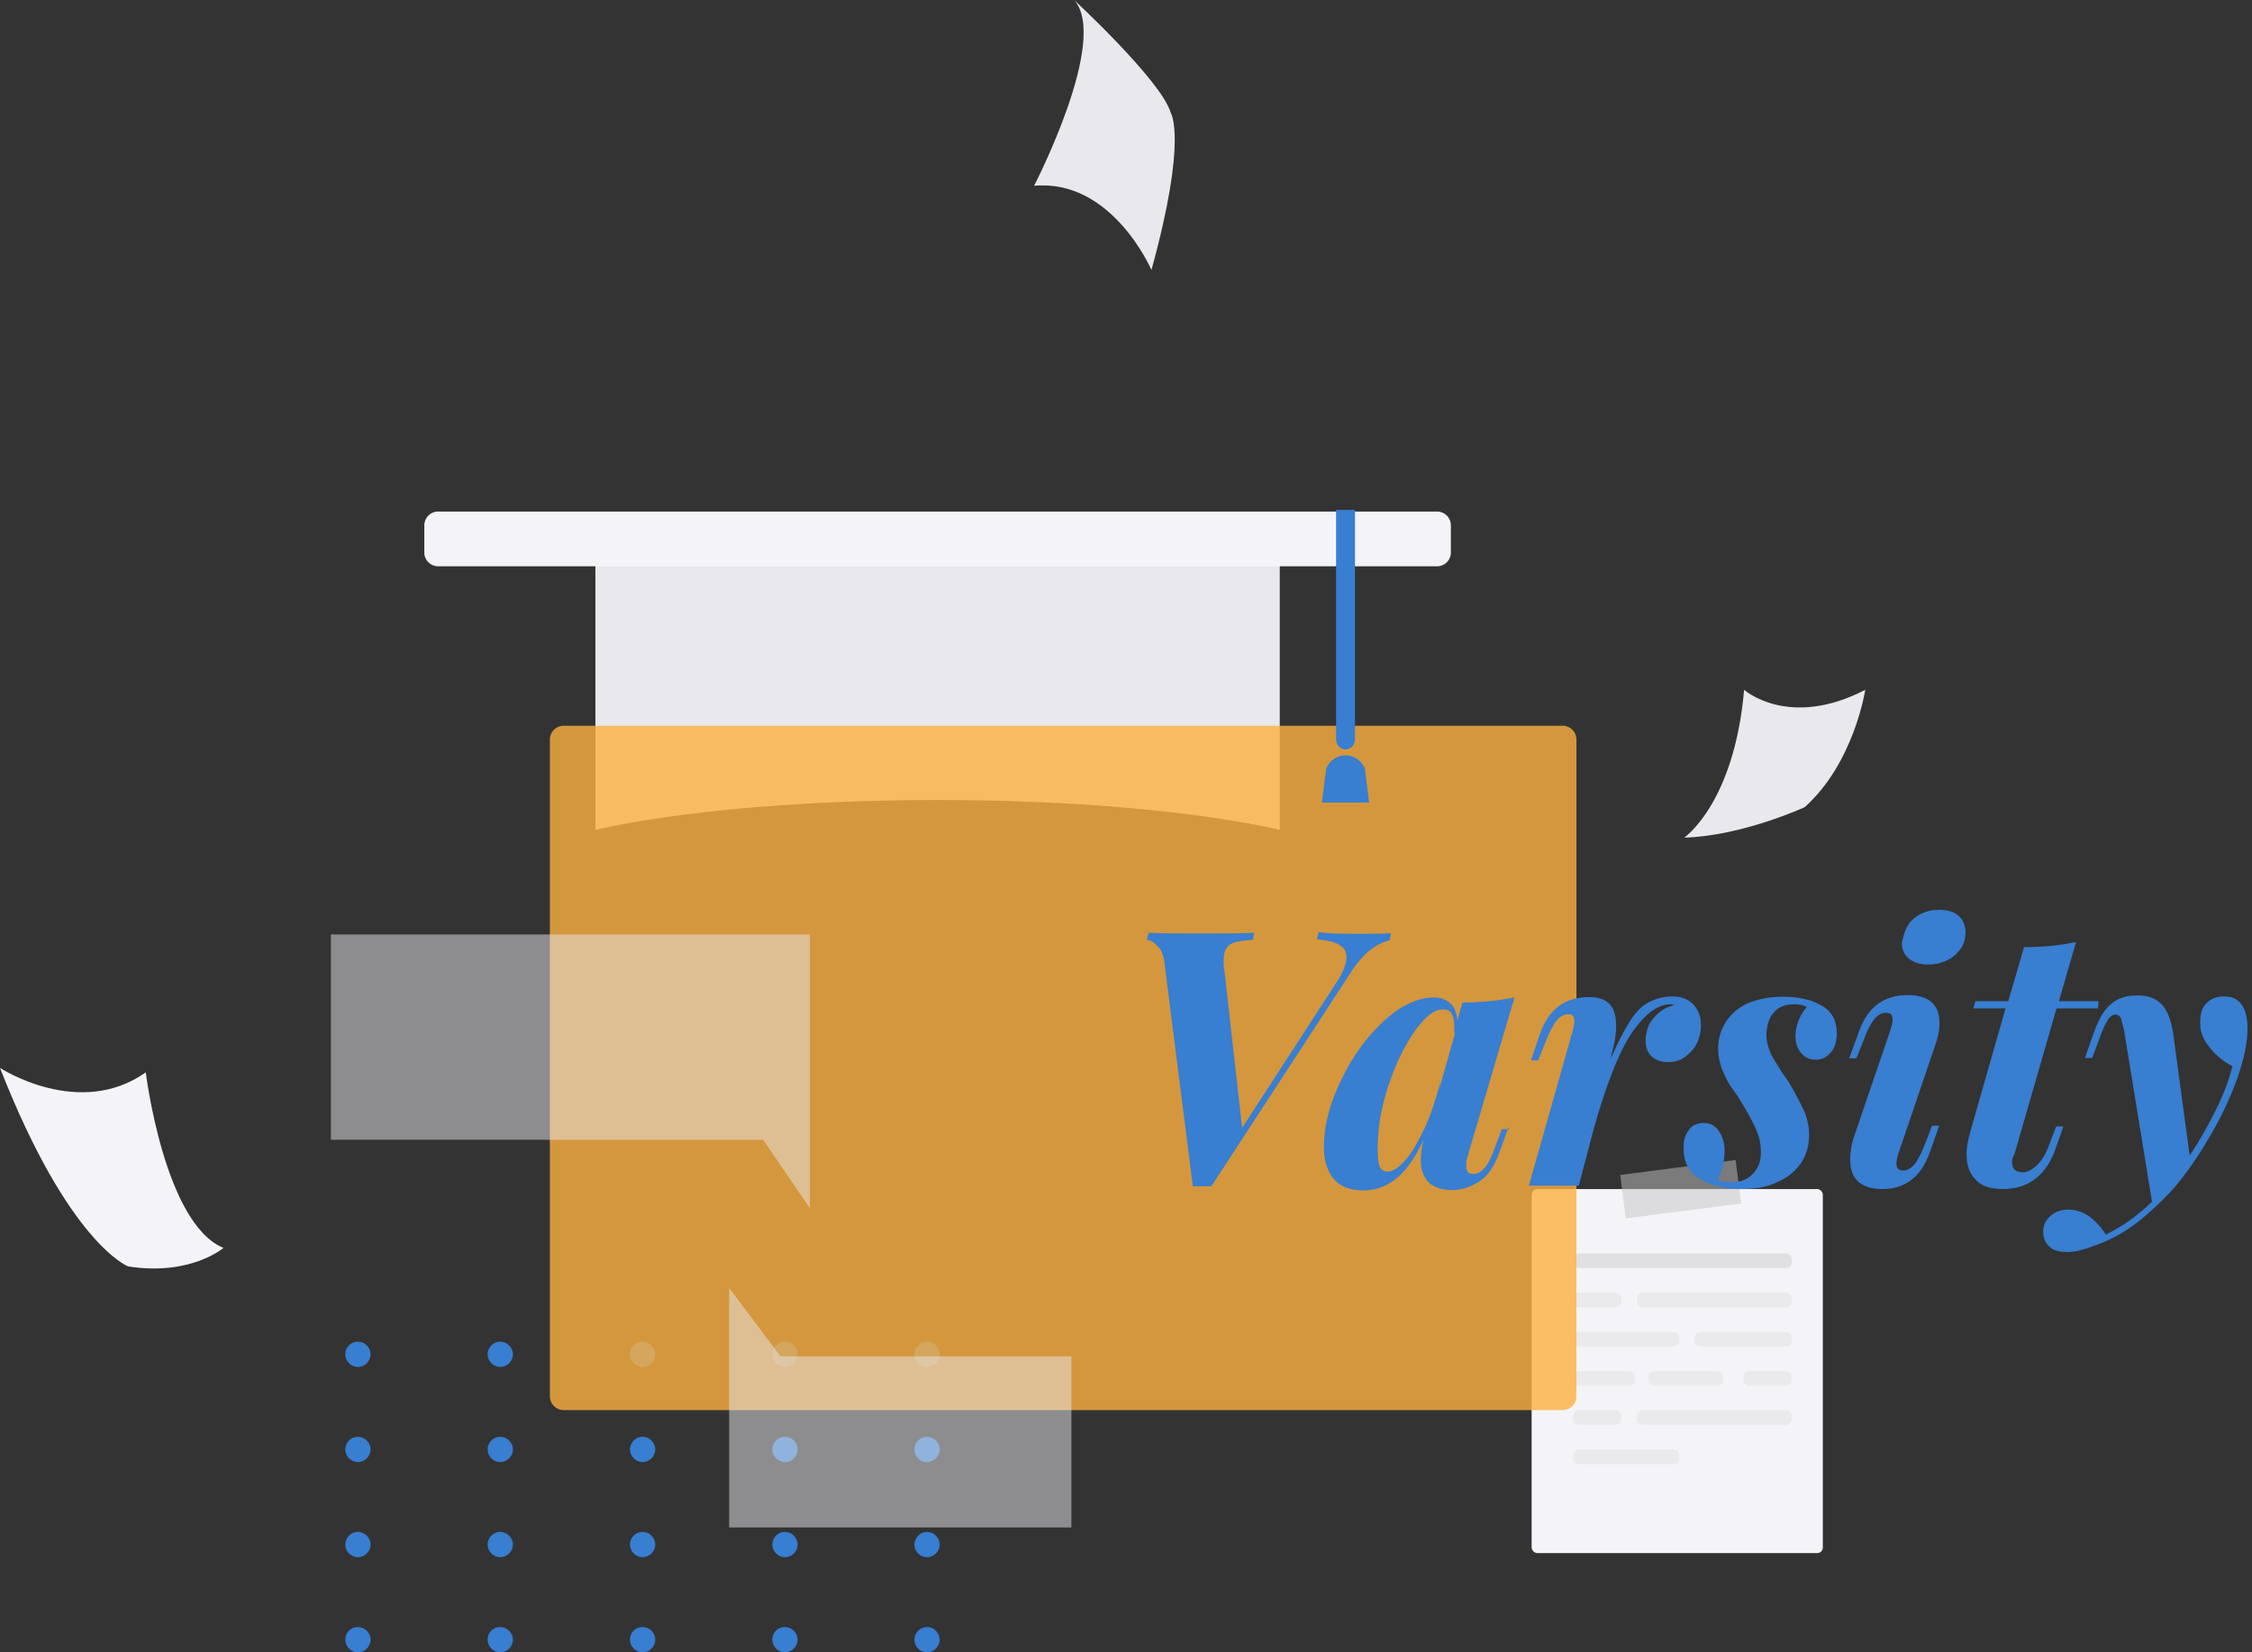
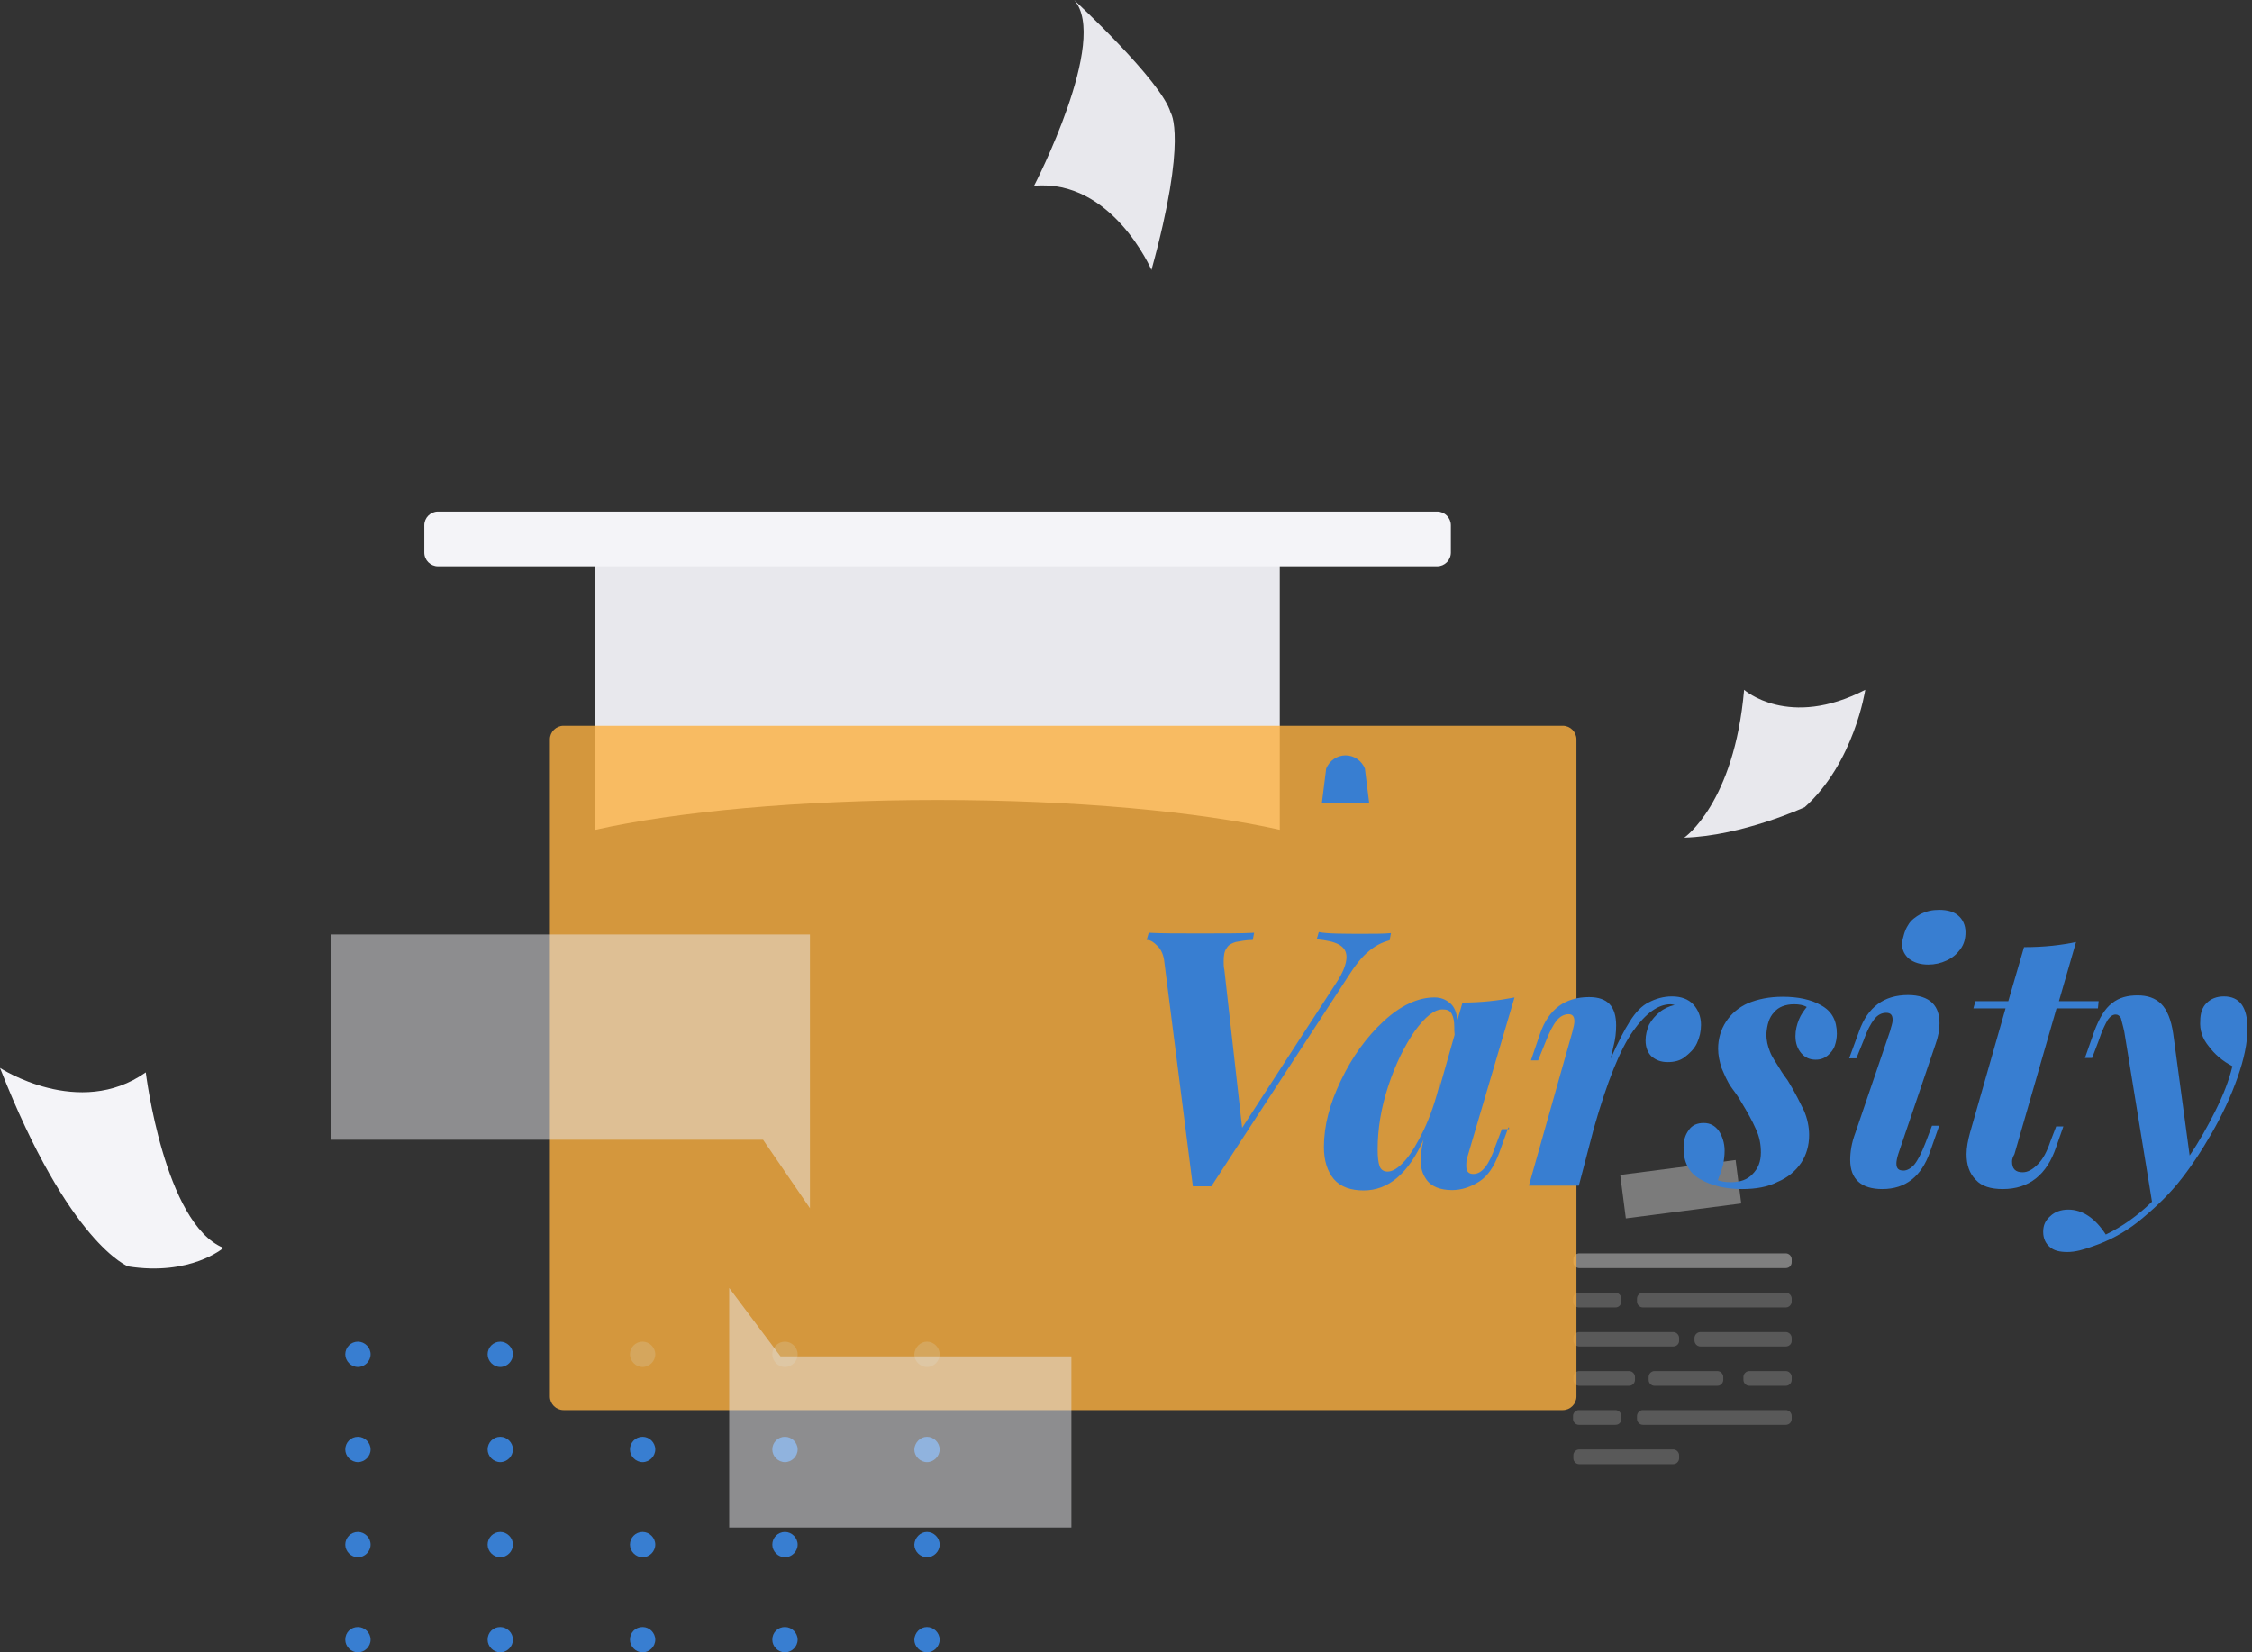
<svg xmlns="http://www.w3.org/2000/svg" width="477" height="350" viewBox="0 0 477 350" fill="none">
  <rect x="0" y="0" width="477" height="350" fill="#333333" stroke="none" />
  <path d="M136.115 344.637C137.565 344.637 138.797 345.869 138.797 347.318C138.797 348.768 137.565 350 136.115 350C134.666 350 133.433 348.768 133.433 347.318C133.433 345.796 134.593 344.637 136.115 344.637Z" fill="#387ED1" />
  <path d="M136.115 324.488C137.565 324.488 138.797 325.72 138.797 327.169C138.797 328.619 137.565 329.851 136.115 329.851C134.666 329.851 133.433 328.619 133.433 327.169C133.433 325.72 134.593 324.488 136.115 324.488Z" fill="#387ED1" />
  <path d="M136.115 304.338C137.565 304.338 138.797 305.571 138.797 307.02C138.797 308.47 137.565 309.702 136.115 309.702C134.666 309.702 133.433 308.47 133.433 307.02C133.433 305.571 134.593 304.338 136.115 304.338Z" fill="#387ED1" />
  <path d="M136.115 284.189C137.565 284.189 138.797 285.421 138.797 286.871C138.797 288.321 137.565 289.553 136.115 289.553C134.666 289.553 133.433 288.321 133.433 286.871C133.433 285.421 134.593 284.189 136.115 284.189Z" fill="#387ED1" />
  <path d="M166.266 344.637C167.716 344.637 168.948 345.869 168.948 347.318C168.948 348.768 167.716 350 166.266 350C164.817 350 163.585 348.768 163.585 347.318C163.585 345.796 164.744 344.637 166.266 344.637Z" fill="#387ED1" />
  <path d="M166.266 324.488C167.716 324.488 168.948 325.72 168.948 327.169C168.948 328.619 167.716 329.851 166.266 329.851C164.817 329.851 163.585 328.619 163.585 327.169C163.585 325.72 164.744 324.488 166.266 324.488Z" fill="#387ED1" />
  <path d="M166.266 304.338C167.716 304.338 168.948 305.571 168.948 307.02C168.948 308.47 167.716 309.702 166.266 309.702C164.817 309.702 163.585 308.47 163.585 307.02C163.585 305.571 164.744 304.338 166.266 304.338Z" fill="#387ED1" />
  <path d="M166.266 284.189C167.716 284.189 168.948 285.421 168.948 286.871C168.948 288.321 167.716 289.553 166.266 289.553C164.817 289.553 163.585 288.321 163.585 286.871C163.585 285.421 164.744 284.189 166.266 284.189Z" fill="#387ED1" />
  <path d="M196.345 344.637C197.795 344.637 199.027 345.869 199.027 347.318C199.027 348.768 197.795 350 196.345 350C194.895 350 193.663 348.768 193.663 347.318C193.736 345.796 194.895 344.637 196.345 344.637Z" fill="#387ED1" />
  <path d="M196.345 324.488C197.795 324.488 199.027 325.72 199.027 327.169C199.027 328.619 197.795 329.851 196.345 329.851C194.895 329.851 193.663 328.619 193.663 327.169C193.736 325.72 194.895 324.488 196.345 324.488Z" fill="#387ED1" />
  <path d="M196.345 304.338C197.795 304.338 199.027 305.571 199.027 307.02C199.027 308.47 197.795 309.702 196.345 309.702C194.895 309.702 193.663 308.47 193.663 307.02C193.736 305.571 194.895 304.338 196.345 304.338Z" fill="#387ED1" />
  <path d="M196.345 284.189C197.795 284.189 199.027 285.421 199.027 286.871C199.027 288.321 197.795 289.553 196.345 289.553C194.895 289.553 193.663 288.321 193.663 286.871C193.736 285.421 194.895 284.189 196.345 284.189Z" fill="#387ED1" />
  <path d="M105.964 344.637C107.414 344.637 108.646 345.869 108.646 347.318C108.646 348.768 107.414 350 105.964 350C104.514 350 103.282 348.768 103.282 347.318C103.282 345.796 104.442 344.637 105.964 344.637Z" fill="#387ED1" />
  <path d="M105.964 324.488C107.414 324.488 108.646 325.72 108.646 327.169C108.646 328.619 107.414 329.851 105.964 329.851C104.514 329.851 103.282 328.619 103.282 327.169C103.282 325.72 104.442 324.488 105.964 324.488Z" fill="#387ED1" />
  <path d="M105.964 304.338C107.414 304.338 108.646 305.571 108.646 307.02C108.646 308.47 107.414 309.702 105.964 309.702C104.514 309.702 103.282 308.47 103.282 307.02C103.282 305.571 104.442 304.338 105.964 304.338Z" fill="#387ED1" />
  <path d="M105.964 284.189C107.414 284.189 108.646 285.421 108.646 286.871C108.646 288.321 107.414 289.553 105.964 289.553C104.514 289.553 103.282 288.321 103.282 286.871C103.282 285.421 104.442 284.189 105.964 284.189Z" fill="#387ED1" />
  <path d="M75.813 344.637C77.262 344.637 78.495 345.869 78.495 347.318C78.495 348.768 77.262 350 75.813 350C74.363 350 73.131 348.768 73.131 347.318C73.131 345.796 74.291 344.637 75.813 344.637Z" fill="#387ED1" />
  <path d="M75.813 324.488C77.262 324.488 78.495 325.72 78.495 327.169C78.495 328.619 77.262 329.851 75.813 329.851C74.363 329.851 73.131 328.619 73.131 327.169C73.131 325.72 74.291 324.488 75.813 324.488Z" fill="#387ED1" />
  <path d="M75.813 304.338C77.262 304.338 78.495 305.571 78.495 307.02C78.495 308.47 77.262 309.702 75.813 309.702C74.363 309.702 73.131 308.47 73.131 307.02C73.131 305.571 74.291 304.338 75.813 304.338Z" fill="#387ED1" />
  <path d="M75.813 284.189C77.262 284.189 78.495 285.421 78.495 286.871C78.495 288.321 77.262 289.553 75.813 289.553C74.363 289.553 73.131 288.321 73.131 286.871C73.131 285.421 74.291 284.189 75.813 284.189Z" fill="#387ED1" />
  <path d="M198.592 169.455C227.801 169.455 253.893 171.92 271.071 175.761V114.154H126.113V175.761C143.291 171.92 169.383 169.455 198.592 169.455Z" fill="#E8E8ED" />
  <path d="M304.411 119.952H92.773C91.178 119.952 89.874 118.648 89.874 117.053V111.255C89.874 109.66 91.178 108.356 92.773 108.356H304.411C306.005 108.356 307.31 109.66 307.31 111.255V117.053C307.31 118.648 306.005 119.952 304.411 119.952Z" fill="#F4F4F8" />
  <path d="M369.424 146.117C369.424 146.117 378.847 154.525 395.082 146.117C395.082 146.117 392.763 161.555 382.253 170.977C382.253 170.977 369.062 177.066 356.741 177.428C356.741 177.428 367.322 170.18 369.424 146.117Z" fill="#E8E8ED" />
  <path d="M0 226.206C0 226.206 16.743 237.151 30.876 227.149C30.876 227.149 34.79 259.184 47.329 264.33C47.329 264.33 40.371 270.346 27.107 268.244C27.18 268.244 14.641 263.605 0 226.206Z" fill="#F4F4F8" />
  <path d="M243.891 57.186C243.891 57.186 235.556 37.834 219.031 39.356C219.031 39.356 235.049 8.408 227.511 0C227.511 0 246.065 17.177 247.95 23.846C247.95 23.846 251.646 29.064 243.891 57.186Z" fill="#E8E8ED" />
-   <path d="M384.862 328.981H325.647C324.995 328.981 324.415 328.401 324.415 327.749V253.096C324.415 252.444 324.995 251.864 325.647 251.864H384.862C385.515 251.864 386.094 252.444 386.094 253.096V327.749C386.094 328.474 385.587 328.981 384.862 328.981Z" fill="#F4F4F8" />
  <path opacity="0.5" d="M368.811 254.918L367.622 245.718L343.183 248.877L344.373 258.077L368.811 254.918Z" fill="#C4C4C4" />
  <path opacity="0.5" d="M378.267 268.606H334.49C333.837 268.606 333.257 268.026 333.257 267.374V266.722C333.257 266.07 333.837 265.49 334.49 265.49H378.267C378.919 265.49 379.499 266.07 379.499 266.722V267.374C379.499 268.099 378.919 268.606 378.267 268.606Z" fill="#CCCCCC" />
  <g opacity="0.5">
    <path opacity="0.5" d="M354.421 285.204H334.49C333.837 285.204 333.257 284.624 333.257 283.972V283.392C333.257 282.74 333.837 282.16 334.49 282.16H354.421C355.074 282.16 355.653 282.74 355.653 283.392V284.044C355.653 284.697 355.074 285.204 354.421 285.204Z" fill="#CCCCCC" />
    <path opacity="0.5" d="M378.267 285.204H360.147C359.495 285.204 358.915 284.624 358.915 283.972V283.392C358.915 282.74 359.495 282.16 360.147 282.16H378.267C378.919 282.16 379.499 282.74 379.499 283.392V284.044C379.499 284.697 378.919 285.204 378.267 285.204Z" fill="#CCCCCC" />
  </g>
  <g opacity="0.5">
    <path opacity="0.5" d="M345.071 293.539H334.49C333.837 293.539 333.257 292.959 333.257 292.307V291.655C333.257 291.002 333.837 290.422 334.49 290.422H345.071C345.724 290.422 346.304 291.002 346.304 291.655V292.307C346.304 292.959 345.724 293.539 345.071 293.539Z" fill="#CCCCCC" />
    <path opacity="0.5" d="M363.771 293.539H350.435C349.783 293.539 349.203 292.959 349.203 292.307V291.655C349.203 291.002 349.783 290.422 350.435 290.422H363.771C364.423 290.422 365.003 291.002 365.003 291.655V292.307C365.003 292.959 364.423 293.539 363.771 293.539Z" fill="#CCCCCC" />
    <path opacity="0.5" d="M378.267 293.539H370.512C369.859 293.539 369.279 292.959 369.279 292.307V291.655C369.279 291.002 369.859 290.422 370.512 290.422H378.267C378.919 290.422 379.499 291.002 379.499 291.655V292.307C379.499 292.959 378.919 293.539 378.267 293.539Z" fill="#CCCCCC" />
  </g>
  <g opacity="0.5">
    <path opacity="0.5" d="M378.267 276.941H347.971C347.318 276.941 346.738 276.362 346.738 275.709V275.057C346.738 274.405 347.318 273.825 347.971 273.825H378.267C378.919 273.825 379.499 274.405 379.499 275.057V275.709C379.499 276.362 378.919 276.941 378.267 276.941Z" fill="#CCCCCC" />
    <path opacity="0.5" d="M342.172 276.941H334.417C333.765 276.941 333.185 276.362 333.185 275.709V275.057C333.185 274.405 333.765 273.825 334.417 273.825H342.172C342.825 273.825 343.404 274.405 343.404 275.057V275.709C343.404 276.362 342.897 276.941 342.172 276.941Z" fill="#CCCCCC" />
  </g>
  <g opacity="0.5">
    <path opacity="0.5" d="M354.421 310.137H334.49C333.837 310.137 333.257 309.557 333.257 308.905V308.252C333.257 307.6 333.837 307.02 334.49 307.02H354.421C355.074 307.02 355.653 307.6 355.653 308.252V308.905C355.653 309.557 355.074 310.137 354.421 310.137Z" fill="#CCCCCC" />
  </g>
  <g opacity="0.5">
    <path opacity="0.5" d="M378.267 301.802H347.971C347.318 301.802 346.738 301.222 346.738 300.57V299.917C346.738 299.265 347.318 298.685 347.971 298.685H378.267C378.919 298.685 379.499 299.265 379.499 299.917V300.57C379.499 301.294 378.919 301.802 378.267 301.802Z" fill="#CCCCCC" />
    <path opacity="0.5" d="M342.172 301.802H334.417C333.765 301.802 333.185 301.222 333.185 300.57V299.917C333.185 299.265 333.765 298.685 334.417 298.685H342.172C342.825 298.685 343.404 299.265 343.404 299.917V300.57C343.404 301.294 342.897 301.802 342.172 301.802Z" fill="#CCCCCC" />
  </g>
  <path opacity="0.8" d="M331.011 298.685H119.373C117.778 298.685 116.473 297.38 116.473 295.786V156.627C116.473 155.032 117.778 153.728 119.373 153.728H331.011C332.605 153.728 333.91 155.032 333.91 156.627V295.786C333.91 297.38 332.605 298.685 331.011 298.685Z" fill="#FCB040" />
-   <path d="M285 158.735C283.867 158.735 283 157.793 283 156.561V108H287V156.561C287 157.793 286.133 158.735 285 158.735Z" fill="#387ED1" />
  <path d="M290 170H280L280.9 162.8C281.6 161.1 283.2 160 285 160C286.8 160 288.4 161.1 289.1 162.8L290 170Z" fill="#387ED1" />
  <path opacity="0.5" d="M70.087 241.427H161.628L171.557 255.923V197.94H70.087V241.427Z" fill="#E8E8ED" />
  <path opacity="0.5" d="M154.452 323.545H226.931V287.306H165.324L154.452 272.81V323.545Z" fill="#E8E8ED" />
  <path d="M289.045 197.795C291.147 197.795 293.104 197.795 294.626 197.65L294.336 199.172C292.669 199.606 291.147 200.404 289.843 201.563C288.466 202.651 286.943 204.608 285.349 207.144L256.575 251.284C256.14 251.284 255.488 251.284 254.618 251.284C253.748 251.284 253.096 251.284 252.661 251.284L246.645 203.955C246.5 202.288 245.92 201.056 245.123 200.331C244.398 199.606 243.746 199.099 242.876 199.099L243.311 197.577C245.848 197.722 249.472 197.722 254.183 197.722C259.184 197.722 263.098 197.722 265.635 197.577L265.345 199.099C263.823 199.099 262.663 199.389 261.721 199.534C260.851 199.824 260.199 200.114 259.764 200.911C259.329 201.491 259.184 202.433 259.184 203.593C259.184 204.173 259.184 204.825 259.329 205.405L263.098 238.89L282.957 208.304C284.479 206.057 285.204 204.1 285.204 202.723C285.204 201.491 284.624 200.621 283.537 200.041C282.45 199.462 281 199.172 278.898 198.954L279.333 197.432C281.218 197.795 284.407 197.795 289.045 197.795Z" fill="#387ED1" />
  <path d="M319.486 238.818L317.53 244.253C316.442 247.153 315.138 249.11 313.326 250.269C311.514 251.429 309.557 252.081 307.6 252.081C305.063 252.081 303.106 251.356 302.019 249.689C301.294 248.602 300.932 247.443 300.932 245.92C300.932 244.688 301.077 243.239 301.512 241.427C298.323 248.53 294.119 252.154 288.828 252.154C286.146 252.154 283.972 251.429 282.522 249.762C281.145 248.095 280.42 245.848 280.42 242.949C280.42 238.455 281.653 233.744 284.044 228.816C286.436 223.814 289.48 219.611 293.104 216.277C296.728 212.943 300.352 211.276 303.831 211.276C305.208 211.276 306.223 211.711 307.165 212.508C308.035 213.233 308.542 214.465 308.687 216.132L309.774 212.363C313.833 212.363 317.457 211.928 320.791 211.276L310.861 244.906C310.572 245.776 310.572 246.428 310.572 247.008C310.572 248.095 311.006 248.675 312.094 248.675C313.906 248.675 315.428 246.718 316.732 242.804L318.109 239.18H319.631V238.818H319.486ZM308.035 217.581C308.035 216.349 307.89 215.479 307.455 214.682C307.02 213.957 306.368 213.812 305.498 213.812C303.831 213.812 301.874 215.334 299.627 218.451C297.525 221.495 295.568 225.409 294.046 230.048C292.524 234.686 291.8 239.107 291.8 243.456C291.8 245.123 291.945 246.355 292.234 247.08C292.524 247.805 293.104 248.167 293.901 248.167C294.989 248.167 296.148 247.443 297.525 245.92C298.902 244.398 300.207 242.152 301.584 239.325C302.961 236.426 304.121 233.019 305.063 229.105L304.773 230.917L308.107 219.176C308.035 218.596 308.035 218.161 308.035 217.581Z" fill="#387ED1" />
  <path d="M345.216 216.349C346.449 214.392 347.753 213.015 349.275 212.29C350.652 211.566 352.319 211.058 354.131 211.058C356.088 211.058 357.61 211.638 358.625 212.725C359.64 213.812 360.292 215.262 360.292 217.074C360.292 218.451 360.002 219.756 359.422 220.988C358.842 222.22 357.9 223.09 356.885 223.887C355.871 224.684 354.639 224.974 353.262 224.974C351.739 224.974 350.725 224.539 349.783 223.742C349.058 223.017 348.55 221.93 348.55 220.408C348.55 219.176 348.84 218.161 349.275 217.074C349.855 215.987 350.652 215.117 351.522 214.392C352.392 213.667 353.479 213.16 354.711 212.87C354.131 212.725 353.841 212.725 353.841 212.725C351.16 212.725 348.55 214.682 345.869 218.451C343.187 222.22 340.433 229.033 337.606 238.963L334.417 251.139H323.835L333.04 218.596C333.33 217.509 333.475 216.784 333.475 216.349C333.475 215.262 333.04 214.827 332.243 214.827C331.373 214.827 330.431 215.262 329.706 216.204C328.981 217.074 328.184 218.596 327.314 220.843L325.792 224.612H324.27L326.227 218.886C328.039 213.74 331.518 211.203 336.591 211.203C340.505 211.203 342.317 213.16 342.317 217.219C342.317 218.596 342.172 220.118 341.737 221.713L341.158 224.249C342.68 220.843 344.057 218.161 345.216 216.349Z" fill="#387ED1" />
  <path d="M366.67 250.414C368.627 250.414 370.149 249.834 371.164 248.747C372.396 247.515 372.976 246.065 372.976 244.108C372.976 242.441 372.686 240.774 371.889 239.107C371.164 237.44 370.077 235.483 368.7 233.237C368.555 232.947 367.975 232.005 366.888 230.555C365.8 229.105 365.221 227.511 364.641 226.206C364.206 224.829 363.916 223.524 363.916 222.147C363.916 220.046 364.496 218.089 365.583 216.422C366.67 214.755 368.265 213.377 370.222 212.508C372.323 211.638 374.715 211.131 377.614 211.131C380.803 211.131 383.63 211.71 385.732 212.943C387.979 214.175 389.066 216.132 389.066 218.958C389.066 219.828 388.921 220.625 388.631 221.495C388.341 222.365 387.761 223.017 387.109 223.597C386.384 224.177 385.587 224.467 384.572 224.467C383.34 224.467 382.326 224.032 381.528 223.09C380.731 222.147 380.296 220.988 380.296 219.466C380.296 218.234 380.586 217.074 381.021 215.987C381.456 214.9 382.108 214.03 382.688 213.305C381.963 212.87 381.021 212.725 380.006 212.725C378.194 212.725 376.672 213.305 375.802 214.392C374.715 215.479 374.28 217.074 374.135 219.031C374.135 220.408 374.425 221.568 374.86 222.655C375.295 223.887 376.092 224.902 376.817 226.134C377.542 227.366 378.194 228.236 378.629 228.815C380.296 231.497 381.311 233.672 382.108 235.266C382.833 236.933 383.195 238.745 383.195 240.412C383.195 242.659 382.615 244.616 381.528 246.283C380.296 248.095 378.629 249.472 376.527 250.342C374.425 251.429 371.889 251.864 368.989 251.864C365.366 251.864 362.539 251.139 360.075 249.762C357.683 248.385 356.596 246.138 356.596 243.166C356.596 241.644 356.885 240.485 357.683 239.397C358.408 238.31 359.495 237.875 360.872 237.875C362.249 237.875 363.264 238.455 364.061 239.542C364.786 240.629 365.293 242.079 365.293 243.746C365.293 244.833 365.148 245.703 365.003 246.645C364.713 247.515 364.568 248.312 364.278 248.892C363.988 249.472 363.988 249.762 363.843 249.979C364.568 250.269 365.438 250.414 366.67 250.414Z" fill="#387ED1" />
  <path d="M400.88 216.059C400.88 214.972 400.445 214.537 399.503 214.537C398.561 214.537 397.691 214.972 396.966 215.914C396.241 216.857 395.444 218.306 394.719 220.408L393.197 224.177H391.675L393.777 218.451C395.589 213.305 399.068 210.768 404.142 210.768C406.388 210.768 408.2 211.348 409.288 212.435C410.375 213.522 410.81 214.972 410.81 216.784C410.81 218.161 410.52 219.683 409.94 221.278L402.112 244.326C401.822 245.196 401.677 245.993 401.677 246.428C401.677 247.515 402.112 247.95 403.199 247.95C403.924 247.95 404.721 247.515 405.446 246.718C406.171 245.848 406.968 244.326 407.838 242.079L409.215 238.455H410.737L408.78 244.036C406.968 249.182 403.634 251.864 398.706 251.864C394.212 251.864 391.893 249.762 391.893 245.703C391.893 244.036 392.183 242.079 392.98 239.977L400.373 218.306C400.518 217.581 400.88 216.784 400.88 216.059ZM404.142 195.983C404.721 194.895 405.809 194.171 406.823 193.591C408.055 193.011 409.215 192.721 410.737 192.721C412.549 192.721 413.926 193.156 414.796 193.953C415.666 194.678 416.318 195.91 416.318 197.432C416.318 198.809 416.028 199.969 415.231 201.056C414.434 202.143 413.564 202.868 412.332 203.448C411.1 204.028 409.795 204.318 408.418 204.318C406.751 204.318 405.374 203.883 404.359 203.086C403.489 202.361 402.837 201.274 402.837 199.752C403.127 198.447 403.417 197.07 404.142 195.983Z" fill="#387ED1" />
  <path d="M426.175 246.065C426.175 247.588 426.9 248.312 428.422 248.312C429.509 248.312 430.524 247.732 431.611 246.645C432.698 245.558 433.568 243.964 434.293 241.789L435.525 238.6H437.047L435.525 242.949C433.568 248.82 429.799 251.864 424.218 251.864C421.681 251.864 419.725 251.284 418.492 249.907C417.115 248.53 416.536 246.718 416.536 244.471C416.536 243.094 416.825 241.572 417.26 239.977L424.798 213.595H417.985L418.42 212.073H425.378L428.712 200.621C433.061 200.621 436.685 200.186 439.729 199.534L436.105 212.073H444.512L444.367 213.595H435.597L426.683 244.471C426.32 245.123 426.175 245.558 426.175 246.065Z" fill="#387ED1" />
  <path d="M469.228 235.339C470.895 232.005 472.127 228.888 472.852 225.844C470.75 224.757 469.083 223.307 467.851 221.64C466.473 219.973 465.894 218.161 466.039 216.204C466.039 214.682 466.473 213.305 467.416 212.435C468.285 211.566 469.518 211.058 471.04 211.058C474.374 211.058 476.041 213.305 476.041 217.871C476.041 220.915 475.316 224.322 473.939 228.236C472.562 232.15 470.75 236.063 468.503 239.977C466.256 243.891 463.864 247.515 461.255 250.704C458.718 253.748 455.819 256.43 452.847 258.822C449.803 261.214 446.542 262.881 443.353 263.968C441.396 264.693 439.584 265.2 437.917 265.2C436.25 265.2 435.018 264.91 434.148 264.113C433.278 263.388 432.771 262.301 432.771 260.924C432.771 259.547 433.206 258.532 434.293 257.59C435.163 256.72 436.54 256.213 438.062 256.213C441.106 256.213 443.788 258.025 446.034 261.503C449.513 259.836 452.847 257.445 455.819 254.546L449.948 218.524C449.658 217.146 449.368 216.277 449.223 215.624C448.934 215.19 448.644 214.9 448.136 214.9C447.556 214.9 447.049 215.19 446.469 215.987C446.034 216.712 445.237 218.234 444.512 220.481L443.135 224.104H441.613L443.57 218.524C444.657 215.624 445.817 213.668 447.339 212.508C448.861 211.276 450.673 210.841 452.775 210.841C454.877 210.841 456.544 211.421 457.776 212.653C459.008 213.885 459.878 215.987 460.313 218.958L463.792 244.761C465.821 241.789 467.633 238.528 469.228 235.339Z" fill="#387ED1" />
</svg>